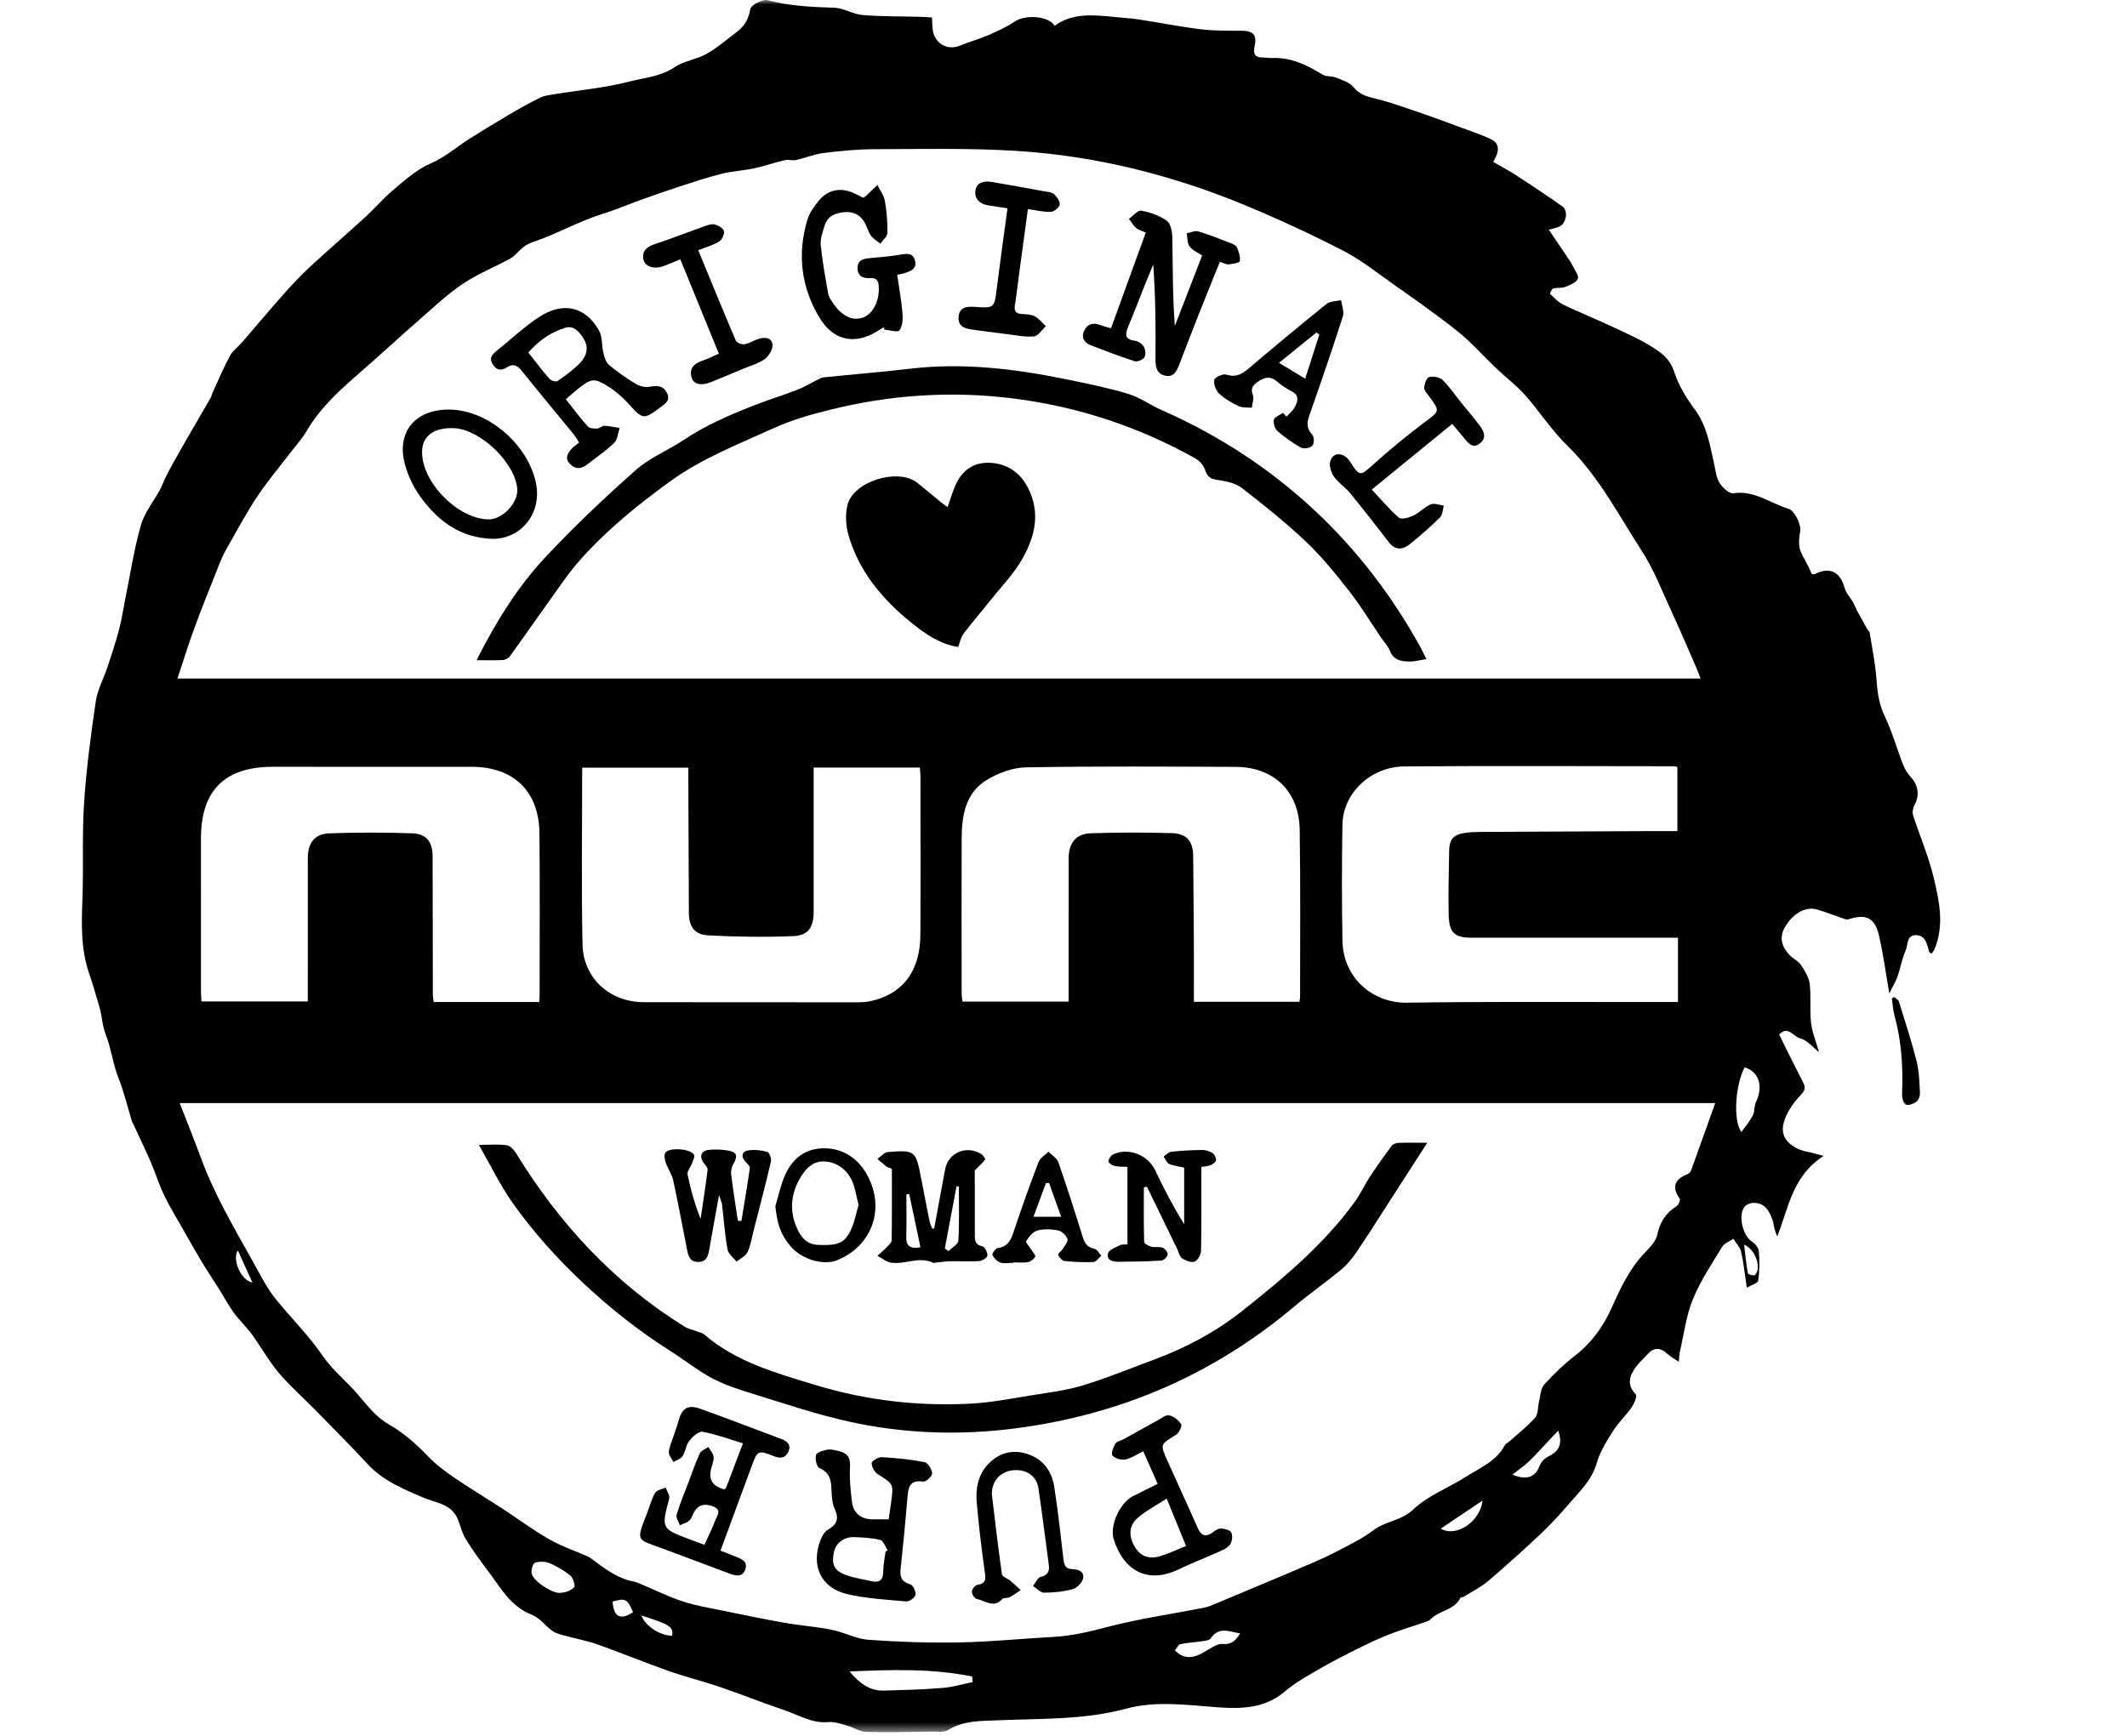
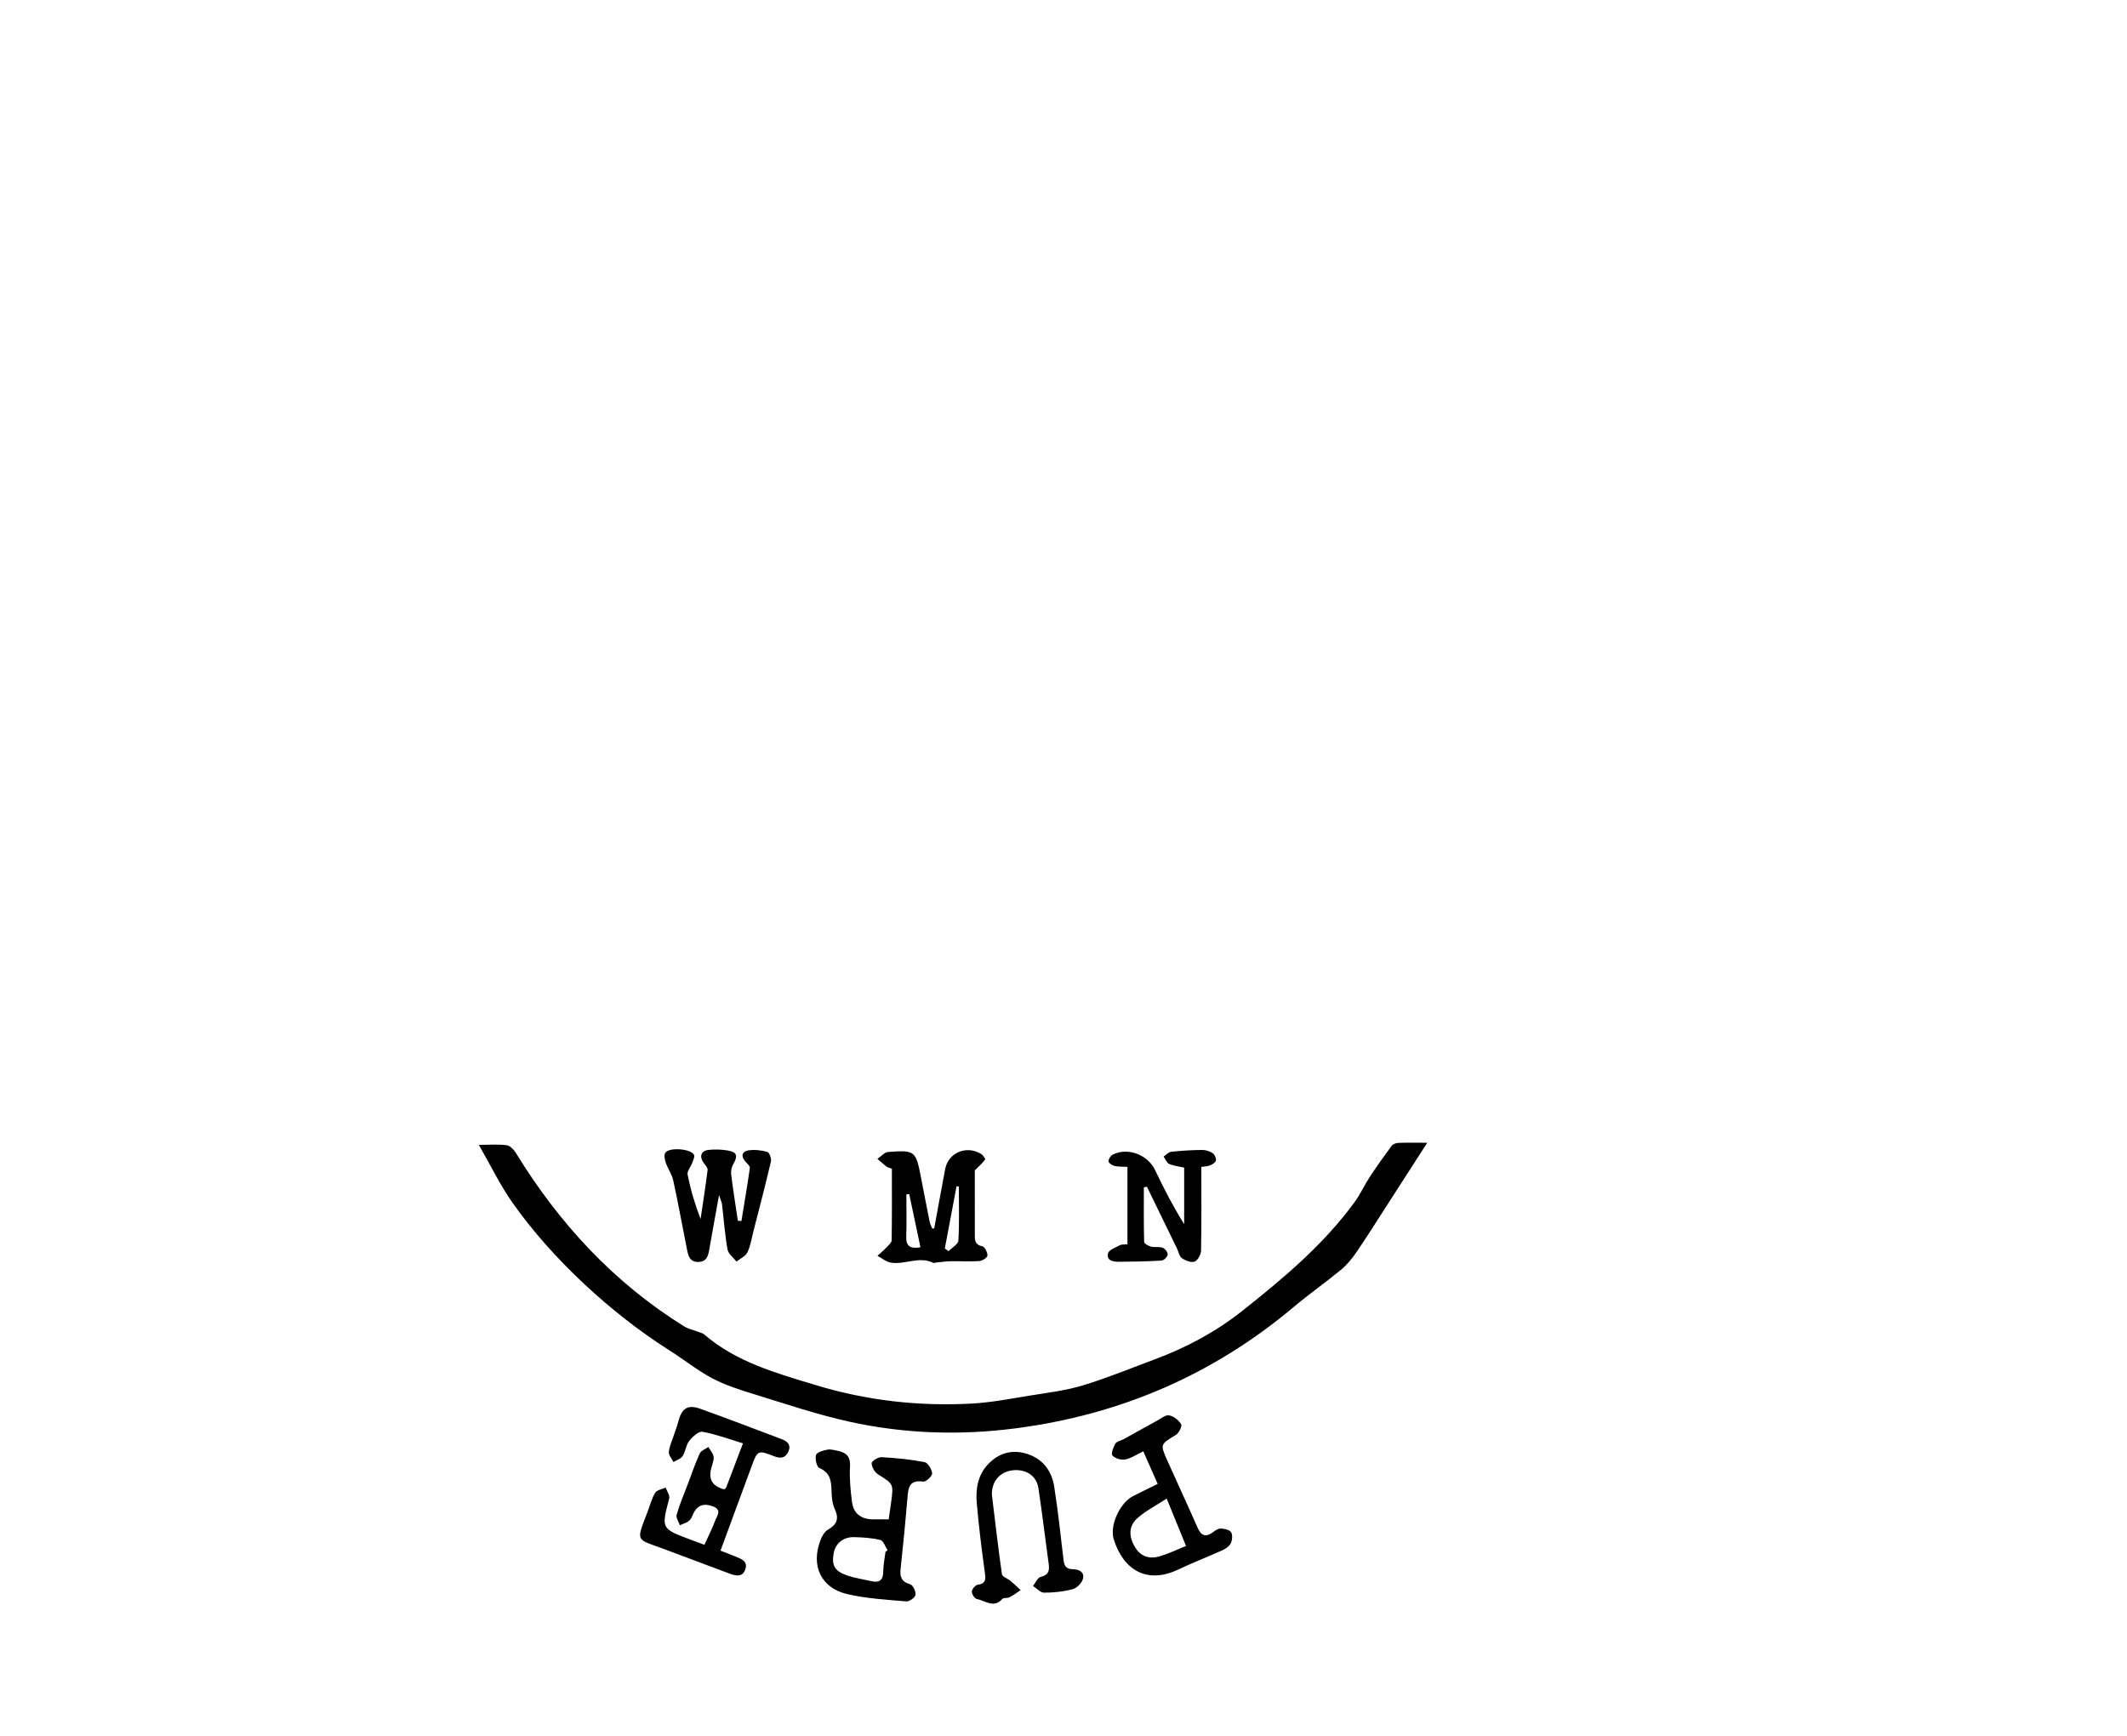
<svg xmlns="http://www.w3.org/2000/svg" xmlns:xlink="http://www.w3.org/1999/xlink" width="229" height="187" viewBox="0 0 229 187">
  <defs>
    <polygon id="logo-black-a" points="0 0 228.331 0 228.331 186.539 0 186.539" />
  </defs>
  <g fill="none" fill-rule="evenodd">
    <mask id="logo-black-b" fill="#fff">
      <use xlink:href="#logo-black-a" />
    </mask>
-     <path fill="#000" d="M189.055,118.683 C188.845,119.119 188.93,119.699 188.713,120.128 C188.406,120.734 187.944,121.261 187.485,121.912 C186.537,120.631 186.869,116.713 187.835,114.945 C189.372,115.399 189.867,116.996 189.055,118.683 M188.936,137.327 C188.829,137.428 188.205,137.248 188.183,137.13 C188.007,136.177 187.917,135.208 187.777,134.046 C189.085,134.593 189.662,136.642 188.936,137.327 M182.162,125.79 C182.083,126.008 181.969,126.309 181.794,126.381 C180.437,126.936 179.863,127.704 180.847,129.09 C180.94,129.222 180.717,129.764 180.503,129.898 C179.341,130.632 178.714,131.615 178.423,132.989 C178.268,133.722 177.581,134.39 177.022,134.981 C175.395,136.697 174.444,138.771 173.488,140.899 C172.616,142.841 171.372,144.594 169.621,145.951 C168.409,146.889 167.287,147.968 166.258,149.105 C165.876,149.527 165.856,150.289 165.703,150.905 C165.554,151.497 165.634,152.263 165.283,152.665 C164.453,153.618 163.427,154.403 162.478,155.252 C162.333,155.381 162.108,155.459 162.026,155.616 C161.119,157.366 159.347,158.066 157.824,159.041 C155.946,160.242 153.734,161.057 152.157,162.555 C150.851,163.798 149.155,163.8 147.848,164.811 C146.694,165.703 145.328,166.327 144.03,167.021 C143.129,167.503 142.193,167.926 141.255,168.334 C139.487,169.101 137.706,169.839 135.93,170.587 C134.149,171.338 132.369,172.09 130.584,172.831 C130.254,172.967 129.909,173.087 129.56,173.155 C126.101,173.831 122.596,174.326 119.197,175.224 C117.261,175.736 115.366,176.182 113.371,176.287 C110.029,176.464 106.691,176.815 103.348,176.877 C100.072,176.939 96.783,176.832 93.515,176.596 C92.168,176.499 90.877,175.782 89.528,175.511 C87.872,175.177 86.174,175.061 84.509,174.769 C82.288,174.378 80.079,173.923 77.871,173.468 C76.406,173.166 74.916,172.923 73.501,172.459 C71.953,171.95 70.479,171.214 68.971,170.581 C68.753,170.489 68.534,170.384 68.305,170.341 C66.528,170.014 65.141,168.963 63.75,167.917 C63.623,167.821 63.497,167.717 63.354,167.653 C61.932,167.025 60.441,166.52 59.098,165.754 C57.376,164.772 55.78,163.571 54.114,162.486 C52.382,161.358 50.606,160.295 48.901,159.129 C47.902,158.446 46.914,157.702 46.081,156.832 C44.818,155.514 43.464,154.315 41.894,153.417 C40.468,152.601 39.542,151.351 38.512,150.155 C37.301,148.747 35.802,147.555 34.762,146.04 C33.261,143.854 31.402,142.004 29.743,139.972 C28.72,138.719 27.986,137.22 27.19,135.793 C25.172,132.177 23.064,128.605 21.631,124.694 C20.932,122.787 20.167,120.904 19.349,118.795 L184.668,118.795 C183.845,121.099 183.01,123.447 182.162,125.79 M166.795,156.802 C166.182,157.102 165.898,157.483 165.655,158.083 C165.24,159.107 164.196,159.427 162.836,158.793 C163.499,158.278 164.057,157.908 164.537,157.456 C165.21,156.82 165.827,156.125 166.464,155.452 C166.849,155.046 167.228,154.634 167.758,154.064 C168.237,155.373 167.925,156.247 166.795,156.802 M155.114,164.623 C156.652,163.59 158.05,162.651 159.619,161.597 C159.376,163.823 156.823,165.617 155.114,164.623 M131.624,177.043 C131.138,176.996 130.571,177.364 130.1,177.645 C129.184,178.192 128.294,178.768 127.177,178.259 C126.926,178.145 126.723,177.922 126.498,177.749 C126.688,177.513 126.842,177.124 127.074,177.07 C127.796,176.904 128.55,176.884 129.286,176.768 C129.658,176.709 130.19,176.682 130.353,176.441 C131.242,175.128 132.331,175.721 133.518,175.906 C133.025,176.723 132.552,177.135 131.624,177.043 M101.469,181.781 C99.374,181.95 97.269,182.006 95.167,182.067 C93.658,182.111 92.562,181.307 91.471,180.006 C96.007,179.807 100.359,179.674 104.662,180.547 C104.681,180.749 104.699,180.95 104.717,181.152 C103.635,181.369 102.561,181.693 101.469,181.781 M72.365,176.152 C71.096,176.182 69.44,175.092 69.064,173.978 C72.158,174.969 72.497,175.191 72.365,176.152 M65.949,172.48 C67.354,172.086 67.534,172.179 68.155,173.62 C66.806,174.521 66.077,174.145 65.949,172.48 M61.147,171.372 C60.829,171.503 60.46,171.511 60.273,171.545 C59.284,171.555 57.324,170.176 57.226,169.403 C57.179,169.036 57.373,168.373 57.611,168.292 C58.077,168.134 58.705,168.155 59.165,168.346 C59.948,168.671 60.702,169.124 61.371,169.646 C61.671,169.881 61.828,170.406 61.864,170.816 C61.879,170.985 61.429,171.256 61.147,171.372 M25.609,134.666 C26.143,135.846 26.632,136.926 27.172,138.119 C26.024,137.948 24.936,135.689 25.609,134.666 M33.139,107.849 L21.689,107.849 C21.671,107.484 21.637,107.099 21.637,106.714 C21.633,101.236 21.628,95.759 21.636,90.282 C21.643,85.107 24.199,82.578 29.401,82.577 C36.517,82.577 43.634,82.574 50.75,82.579 C55.308,82.582 58.036,85.201 58.079,89.748 C58.134,95.584 58.096,101.421 58.096,107.258 C58.096,107.45 58.071,107.641 58.051,107.913 L46.692,107.913 C46.659,107.622 46.603,107.358 46.602,107.094 C46.59,102.136 46.588,97.179 46.577,92.222 C46.573,90.687 45.937,89.8 44.424,89.745 C41.431,89.637 38.429,89.642 35.436,89.746 C33.876,89.8 33.143,90.789 33.141,92.401 C33.135,97.518 33.139,102.634 33.139,107.849 M74.109,84.376 C74.127,89.013 74.142,93.651 74.166,98.288 C74.174,99.759 74.742,100.649 76.22,100.731 C79.284,100.899 82.364,100.937 85.429,100.812 C87.026,100.747 87.598,99.844 87.6,98.221 C87.604,93.066 87.601,87.912 87.601,82.661 L99.031,82.661 C99.058,83.011 99.098,83.282 99.098,83.553 C99.101,89.271 99.127,94.988 99.091,100.705 C99.066,104.627 97.128,107.123 93.653,107.829 C93.188,107.923 92.701,107.942 92.224,107.942 C84.588,107.944 76.952,107.942 69.316,107.929 C65.675,107.923 62.797,105.376 62.718,101.712 C62.582,95.401 62.68,89.084 62.68,82.673 L74.109,82.673 C74.109,83.278 74.107,83.827 74.109,84.376 M115.052,107.867 L103.625,107.867 C103.595,107.59 103.534,107.287 103.533,106.984 C103.528,101.426 103.517,95.867 103.536,90.309 C103.544,87.832 103.945,85.394 106.231,83.998 C107.469,83.242 109.035,82.664 110.464,82.639 C117.979,82.507 125.498,82.556 133.016,82.586 C137.157,82.603 139.871,85.217 139.932,89.382 C140.021,95.378 139.968,101.377 139.971,107.375 C139.972,107.526 139.93,107.677 139.9,107.884 L128.535,107.884 C128.535,105.585 128.544,103.32 128.533,101.055 C128.519,98.096 128.494,95.138 128.464,92.179 C128.448,90.611 127.772,89.77 126.177,89.724 C123.262,89.64 120.34,89.639 117.426,89.738 C115.828,89.792 115.057,90.797 115.055,92.451 C115.048,97.563 115.052,102.676 115.052,107.867 M155.971,98.533 C156.027,100.505 156.616,100.987 158.539,100.987 L179.297,100.987 L180.658,100.987 L180.658,107.909 C178.937,107.909 177.195,107.907 175.454,107.91 C167.455,107.921 159.455,107.855 151.457,107.984 C147.949,108.04 144.602,105.471 144.532,101.272 C144.461,97.114 144.46,92.952 144.533,88.794 C144.592,85.419 147.559,82.566 151.219,82.538 C160.898,82.462 170.577,82.515 180.256,82.52 C180.334,82.52 180.411,82.556 180.595,82.6 L180.595,89.507 C179.365,89.507 178.139,89.502 176.912,89.508 C171.034,89.534 165.155,89.56 159.276,89.594 C158.758,89.597 158.235,89.619 157.724,89.696 C156.451,89.886 156.035,90.39 156.02,91.699 C155.994,93.978 155.905,96.258 155.971,98.533 M20.925,67.646 C21.799,65.278 22.74,62.935 23.677,60.591 C23.924,59.972 24.231,59.372 24.563,58.793 C25.593,56.995 26.569,55.158 27.718,53.439 C28.831,51.773 30.134,50.235 31.352,48.639 C31.917,47.898 32.559,47.201 33.024,46.402 C34.561,43.765 36.814,41.812 39.069,39.845 C41.141,38.038 43.156,36.168 45.228,34.361 C46.735,33.046 48.203,31.656 49.855,30.547 C51.425,29.493 53.223,28.783 54.893,27.872 C55.327,27.636 55.68,27.234 56.037,26.875 C56.748,26.158 57.706,25.98 58.592,25.623 C60.126,25.004 61.616,24.276 63.148,23.652 C64.167,23.237 65.231,22.935 66.267,22.561 C67.16,22.238 68.036,21.867 68.93,21.547 C70.305,21.055 71.682,20.568 73.071,20.117 C74.594,19.622 76.117,19.108 77.669,18.72 C78.83,18.429 80.047,18.373 81.22,18.122 C82.326,17.885 83.399,17.501 84.5,17.243 C84.885,17.152 85.329,17.319 85.717,17.233 C86.701,17.015 87.654,16.605 88.646,16.482 C90.468,16.257 92.308,16.07 94.141,16.067 C99.252,16.058 104.377,15.932 109.471,16.253 C118.049,16.792 126.319,18.877 134.25,22.186 C137.75,23.646 141.201,25.244 144.573,26.977 C146.446,27.94 148.133,29.277 149.863,30.503 C152.247,32.193 154.653,33.861 156.932,35.686 C158.425,36.88 159.699,38.344 161.091,39.666 C162.116,40.639 163.261,41.5 164.196,42.551 C165.765,44.315 167.054,46.349 168.737,47.987 C172.112,51.273 174.226,55.417 176.733,59.283 C178.078,61.357 178.975,63.726 180.022,65.986 C180.932,67.948 181.772,69.943 182.638,71.925 C182.791,72.276 182.919,72.638 183.089,73.071 L19.108,73.071 C19.73,71.2 20.276,69.404 20.925,67.646 M208.156,94.392 C207.612,92.147 206.676,89.998 205.968,87.789 C205.863,87.463 205.961,86.983 206.137,86.671 C206.681,85.703 206.536,84.574 205.753,83.719 C205.396,83.329 205.086,82.852 204.894,82.36 C204.219,80.633 203.731,78.822 202.927,77.16 C202.304,75.87 202.128,74.589 202.032,73.205 C201.913,71.516 201.569,69.842 201.3,68.165 C201.272,67.989 201.086,67.842 200.99,67.672 C200.636,67.042 200.283,66.41 199.941,65.772 C199.776,65.464 199.657,65.13 199.484,64.826 C199.193,64.315 198.74,63.854 198.593,63.308 C198.126,61.578 196.994,61.013 195.408,61.818 C195.315,61.865 195.178,61.824 195.073,61.824 C193.999,59.396 193.429,59.475 193.814,57.215 C193.943,56.463 193.184,54.973 192.548,54.786 C190.599,54.213 188.879,52.774 186.629,53.121 C186.186,53.19 185.458,52.527 185.143,52.025 C184.781,51.448 184.708,50.68 184.553,49.985 C184.096,47.936 183.787,45.872 182.464,44.089 C181.544,42.847 180.695,41.458 180.233,40.001 C179.868,38.852 179.092,38.178 178.299,37.639 C176.891,36.682 175.296,35.991 173.746,35.259 C171.947,34.409 170.098,33.669 168.304,32.809 C167.767,32.552 167.33,32.07 166.889,31.647 C166.844,31.604 167.053,31.122 167.212,31.076 C167.625,30.956 168.11,31.055 168.502,30.903 C169.015,30.703 169.707,30.441 169.873,30.026 C170.014,29.676 169.521,29.066 169.293,28.579 C169.196,28.372 169.069,28.179 168.942,27.989 C168.212,26.9 167.478,25.814 166.751,24.736 C167.054,24.651 167.477,24.574 167.865,24.414 C168.636,24.096 168.877,22.699 168.208,22.227 C166.612,21.1 164.987,20.015 163.351,18.948 C162.514,18.403 161.626,17.934 160.766,17.433 C161.482,16.247 161.439,15.435 160.539,15.003 C159.396,14.454 158.176,14.063 156.982,13.619 C155.669,13.13 154.357,12.638 153.031,12.187 C151.413,11.638 149.802,11.048 148.149,10.635 C147.204,10.399 146.385,10.221 145.716,9.376 C145.302,8.853 144.484,8.618 143.81,8.344 C143.376,8.168 142.797,8.284 142.419,8.05 C140.71,6.994 138.956,6.144 136.876,6.25 C136.6,6.264 136.32,6.192 136.043,6.196 C135.164,6.212 134.881,5.883 135.079,4.964 C135.354,3.693 134.884,3.301 133.545,3.307 C132.109,3.313 130.66,3.321 129.239,3.147 C127.017,2.874 124.817,2.433 122.604,2.094 C121.748,1.963 120.881,1.916 120.018,1.831 C117.779,1.61 115.533,1.344 113.54,2.775 C112.918,1.715 110.415,1.536 109.263,2.312 C108.392,2.898 107.418,3.349 106.45,3.768 C105.44,4.205 104.368,4.496 103.349,4.915 C101.964,5.484 100.563,4.652 100.409,3.114 C100.373,2.758 100.369,2.4 100.343,1.889 C99.898,1.858 99.547,1.821 99.196,1.812 C97.081,1.756 94.96,1.788 92.855,1.618 C91.833,1.536 90.847,0.866 89.834,0.834 C87.408,0.759 85.018,0.651 82.645,0.02 C82.113,-0.122 80.859,0.535 80.783,0.972 C80.594,2.053 80.156,2.821 79.33,3.44 C78.252,4.247 77.225,5.151 76.06,5.806 C74.985,6.411 73.632,6.559 72.625,7.239 C71.123,8.253 69.383,8.367 67.763,8.782 C65.111,9.462 62.349,9.711 59.635,10.155 C59.129,10.238 58.591,10.3 58.141,10.521 C57.026,11.069 55.94,11.681 54.868,12.311 C53.413,13.165 51.97,14.042 50.544,14.944 C49.176,15.809 47.926,16.926 46.463,17.556 C44.788,18.277 43.526,19.452 42.201,20.579 C41.209,21.424 40.361,22.435 39.398,23.316 C37.406,25.138 35.357,26.9 33.375,28.734 C32.386,29.65 31.458,30.639 30.562,31.649 C29.023,33.382 27.535,35.159 26.018,36.911 C25.601,37.393 25.038,37.788 24.747,38.333 C24.055,39.629 23.484,40.989 22.869,42.326 C22.791,42.497 22.766,42.695 22.673,42.856 C21.93,44.148 21.174,45.433 20.429,46.723 C19.819,47.78 19.213,48.839 18.618,49.904 C18.322,50.432 18.044,50.97 17.776,51.513 C17.584,51.903 17.449,52.322 17.243,52.704 C16.541,53.998 15.552,55.206 15.161,56.586 C14.419,59.201 14.015,61.911 13.473,64.582 C13.253,65.667 13.092,66.766 12.809,67.834 C12.455,69.169 12.022,70.485 11.587,71.797 C11.172,73.051 10.5,74.259 10.311,75.542 C9.777,79.161 9.296,82.798 9.054,86.445 C8.828,89.845 9,93.269 8.878,96.678 C8.781,99.425 8.676,102.148 9.585,104.804 C9.999,106.014 10.36,107.242 10.715,108.471 C10.997,109.442 10.993,110.429 11.395,111.445 C11.971,112.899 12.149,114.553 12.749,116.075 C13.353,117.607 13.736,119.225 14.219,120.804 C14.241,120.878 14.299,120.939 14.331,121.01 C14.974,122.402 15.641,123.785 16.25,125.191 C16.76,126.37 17.136,127.61 17.693,128.764 C18.306,130.034 19.053,131.24 19.751,132.469 C20.411,133.632 21.067,134.799 21.757,135.945 C22.323,136.887 22.942,137.797 23.526,138.729 C24.078,139.609 24.565,140.534 25.172,141.374 C25.748,142.171 26.495,142.845 27.075,143.641 C28.083,145.024 28.919,146.544 30.015,147.848 C31.208,149.267 32.625,150.496 33.926,151.826 C35.826,153.767 37.744,155.692 39.59,157.684 C41.244,159.47 43.421,160.356 45.564,161.277 C46.915,161.857 48.537,161.936 49.249,163.519 C49.573,164.237 49.721,165.05 50.124,165.713 C50.85,166.905 51.673,168.043 52.52,169.155 C53.882,170.943 54.941,173.005 57.266,173.901 C58.092,174.219 58.7,175.078 59.453,175.628 C59.782,175.868 60.215,175.989 60.619,176.101 C61.863,176.446 63.145,176.677 64.359,177.105 C66.906,178.003 69.404,179.042 71.952,179.941 C73.768,180.581 75.647,181.041 77.47,181.664 C79.8,182.459 82.087,183.383 84.422,184.163 C85.977,184.682 87.41,185.622 89.185,185.457 C89.863,185.394 90.586,185.672 91.27,185.861 C91.939,186.045 92.58,186.496 93.242,186.513 C95.628,186.576 98.018,186.511 100.406,186.479 C100.962,186.471 101.631,186.584 102.05,186.324 C103.735,185.277 105.62,185.34 107.448,185.262 C112.059,185.065 116.691,185.239 121.214,184.017 C124.501,183.128 127.838,183.631 131.153,183.87 C133.75,184.057 136.239,183.951 138.357,182.141 C139.013,181.58 139.747,181.099 140.487,180.652 C141.676,179.935 142.881,179.239 144.113,178.603 C145.706,177.78 147.302,176.953 148.953,176.261 C150.476,175.622 152.074,175.161 153.636,174.614 C153.781,174.563 153.931,174.48 154.036,174.372 C154.956,173.42 156.56,173.425 157.219,172.096 C157.27,171.993 157.521,172.007 157.653,171.925 C158.535,171.371 159.487,170.897 160.271,170.227 C162.257,168.53 164.195,166.775 166.094,164.982 C167.139,163.995 168.096,162.909 169.038,161.82 C170.158,160.527 171.396,159.35 171.904,157.579 C172.256,156.353 172.972,155.206 173.662,154.11 C174.231,153.204 175.043,152.455 175.658,151.574 C175.94,151.17 176.285,150.343 176.122,150.175 C175.147,149.172 175.4,148.233 176.07,147.284 C176.424,146.783 176.904,146.371 177.315,145.908 C178.054,145.077 178.712,145.062 179.544,145.821 C179.853,146.103 180.234,146.306 180.74,146.653 C180.804,146.079 180.808,145.803 180.869,145.54 C181.306,143.661 181.537,141.696 182.257,139.931 C183.067,137.948 184.29,136.128 185.408,134.283 C185.645,133.892 186.204,133.696 186.615,133.411 C186.904,133.873 187.339,134.302 187.454,134.805 C187.727,135.992 187.848,137.214 188.069,138.683 C188.607,138.364 189.263,138.182 189.298,137.918 C189.438,136.873 189.454,135.797 189.362,134.745 C189.329,134.365 188.934,133.915 188.582,133.682 C187.61,133.04 187.098,130.788 187.852,129.928 C188.055,129.697 188.469,129.543 188.788,129.54 C190.049,129.53 190.513,130.457 190.861,131.461 C190.964,131.759 190.981,132.086 191.065,132.391 C191.134,132.646 191.244,132.889 191.343,133.158 C192.57,130.049 192.974,126.666 196.33,124.487 C195.494,124.268 195.068,124.126 194.63,124.047 C193.24,123.796 191.507,122.803 192.042,120.895 C192.333,119.856 193.009,118.835 193.763,118.048 C194.27,117.518 194.467,117.228 194.134,116.58 C193.253,114.871 192.412,113.141 191.552,111.412 C192.496,110.401 193.113,111.667 193.842,111.841 C194.582,112.018 195.179,112.795 195.841,113.311 C195.507,112.124 195.094,111.151 194.982,110.145 C194.829,108.761 195.006,107.34 194.839,105.959 C194.753,105.241 194.299,104.531 193.885,103.9 C193.621,103.498 193.095,103.277 192.741,102.921 C191.731,101.903 191.562,100.878 192.183,99.828 C193.059,98.351 194.401,97.59 195.629,97.946 C196.545,98.212 197.435,98.569 198.34,98.875 C198.545,98.945 198.794,99.067 198.973,99.009 C200.924,98.379 201.866,98.821 202.319,100.827 C202.752,102.741 203.013,104.694 203.41,106.983 C203.803,106.187 204.111,105.693 204.297,105.158 C204.615,104.24 204.768,103.255 205.164,102.376 C205.439,101.767 205.254,100.641 206.335,100.708 C207.376,100.772 207.473,101.765 207.717,102.551 C207.732,102.602 207.846,102.622 207.977,102.687 C208.076,102.535 208.204,102.392 208.274,102.224 C209.37,99.6 208.778,96.957 208.156,94.392" mask="url(#logo-black-b)" />
-     <path fill="#000" d="M204.438 107.848C204.379 107.658 204.109 107.532 203.939 107.377 203.855 107.421 203.77 107.465 203.686 107.509 203.775 108.122 203.8 108.753 203.964 109.345 204.725 112.119 204.904 114.939 204.781 117.798 204.764 118.193 204.904 118.787 205.172 118.945 205.424 119.094 206.011 118.879 206.326 118.652 206.562 118.481 206.725 118.032 206.708 117.718 206.647 116.572 206.629 115.398 206.351 114.297 205.804 112.124 205.103 109.989 204.438 107.848M72.07 145.422C73.615 146.4 75.055 147.564 76.661 148.421 78.031 149.151 79.547 149.64 81.041 150.099 84.499 151.162 87.94 152.335 91.465 153.111 97.356 154.408 103.332 154.602 109.336 153.823 120.6 152.363 130.604 148.062 139.305 140.737 140.946 139.355 142.712 138.122 144.366 136.754 144.999 136.231 145.546 135.567 146.014 134.887 147.097 133.311 148.111 131.688 149.148 130.081 150.591 127.844 152.028 125.605 153.66 123.067 152.354 123.067 151.445 123.045 150.538 123.082 150.294 123.092 149.968 123.214 149.832 123.397 149.028 124.477 148.243 125.574 147.504 126.699 146.915 127.596 146.471 128.593 145.841 129.457 142.484 134.061 138.151 137.684 133.733 141.185 130.914 143.419 127.742 145.121 124.355 146.381 121.776 147.34 119.225 148.396 116.596 149.193 114.75 149.752 112.799 149.984 110.885 150.295 108.807 150.632 106.724 151.04 104.629 151.155 98.918 151.47 93.282 150.827 87.812 149.163 83.596 147.881 79.296 146.704 75.832 143.723 75.635 143.553 75.337 143.498 75.082 143.398 74.607 143.214 74.084 143.108 73.659 142.844 66.075 138.125 60.193 131.751 55.547 124.174 55.327 123.815 54.926 123.384 54.561 123.334 53.672 123.211 52.754 123.294 51.551 123.294 52.842 125.534 53.863 127.664 55.206 129.567 59.457 135.59 65.828 141.471 72.07 145.422M84.136 154.976C81.221 153.885 78.318 152.759 75.387 151.713 74.033 151.23 73.399 151.667 73.035 153.078 72.896 153.616 72.684 154.135 72.512 154.666 72.329 155.233 72.055 155.796 72.011 156.375 71.985 156.72 72.326 157.093 72.502 157.453 72.843 157.245 73.302 157.113 73.497 156.81 73.813 156.317 73.848 155.628 74.202 155.179 74.558 154.728 75.223 154.116 75.641 154.192 77.097 154.457 78.505 154.989 79.99 155.437 79.336 157.165 78.774 158.657 78.203 160.146 78.164 160.248 78.052 160.322 77.981 160.402 76.716 160.062 76.27 159.347 76.563 158.161 76.668 157.736 76.876 157.296 76.829 156.886 76.788 156.518 76.463 156.182 76.263 155.832 75.946 156.059 75.48 156.217 75.339 156.524 74.844 157.611 74.458 158.749 74.035 159.868 73.626 160.951 73.169 162.02 72.849 163.129 72.758 163.446 73.07 163.879 73.196 164.259 73.551 164.09 73.974 163.991 74.24 163.731 74.511 163.466 74.595 163.021 74.818 162.694 75.343 161.922 76.101 161.953 76.841 162.259 77.739 162.63 77.179 163.275 76.994 163.769 76.676 164.619 76.262 165.432 75.842 166.363 75.244 166.142 74.796 165.978 74.35 165.811 71.17 164.62 71.191 164.625 72.051 161.377 72.139 161.043 71.804 160.597 71.665 160.202 71.28 160.381 70.733 160.458 70.545 160.759 70.172 161.357 69.998 162.079 69.742 162.75 68.442 166.161 68.405 165.668 71.622 166.87 73.903 167.721 76.18 168.583 78.461 169.434 79.166 169.697 79.955 169.933 80.256 168.971 80.534 168.081 79.732 167.857 79.11 167.599 78.607 167.39 78.098 167.2 77.572 166.994 78.703 163.928 79.794 160.981 80.876 158.032 81.563 156.16 81.566 156.134 83.396 156.847 84.094 157.119 84.589 156.978 84.88 156.329 85.206 155.603 84.777 155.216 84.136 154.976M95.336 167.118C95.249 167.828 95.096 168.538 95.093 169.248 95.088 170.168 94.686 170.474 93.832 170.284 92.942 170.085 92.031 169.947 91.174 169.654 89.83 169.193 89.503 168.536 89.775 167.188 89.976 166.192 90.823 165.506 91.958 165.539 92.906 165.567 93.874 165.617 94.785 165.849 95.116 165.933 95.307 166.571 95.562 166.956 95.486 167.01 95.411 167.064 95.336 167.118M99.536 157.459C98.015 157.164 96.46 157.013 94.911 156.928 94.546 156.907 93.84 157.351 93.844 157.57 93.853 157.985 94.164 158.549 94.523 158.773 96.186 159.816 96.209 159.782 95.948 161.744 95.87 162.333 95.781 162.921 95.682 163.623 95.075 163.623 94.563 163.619 94.051 163.624 92.754 163.636 91.894 163.037 91.727 161.738 91.566 160.483 91.443 159.202 91.517 157.945 91.578 156.91 91.159 156.455 90.263 156.26 89.875 156.176 89.456 156.05 89.084 156.119 88.635 156.202 87.946 156.391 87.859 156.683 87.734 157.102 87.925 157.974 88.215 158.096 89.439 158.613 89.495 159.565 89.529 160.641 89.548 161.272 89.612 161.956 89.874 162.514 90.372 163.575 90.084 164.197 89.114 164.753 88.748 164.963 88.485 165.472 88.322 165.901 87.29 168.618 88.386 171.007 91.201 171.669 93.28 172.158 95.451 172.275 97.589 172.462 97.914 172.49 98.533 172.033 98.572 171.742 98.619 171.379 98.281 170.694 97.977 170.606 97.027 170.332 96.869 169.792 96.965 168.921 97.241 166.423 97.478 163.921 97.69 161.417 97.782 160.33 97.812 159.333 99.393 159.559 99.69 159.601 100.377 158.964 100.358 158.673 100.33 158.236 99.898 157.529 99.536 157.459" mask="url(#logo-black-b)" />
+     <path fill="#000" d="M204.438 107.848M72.07 145.422C73.615 146.4 75.055 147.564 76.661 148.421 78.031 149.151 79.547 149.64 81.041 150.099 84.499 151.162 87.94 152.335 91.465 153.111 97.356 154.408 103.332 154.602 109.336 153.823 120.6 152.363 130.604 148.062 139.305 140.737 140.946 139.355 142.712 138.122 144.366 136.754 144.999 136.231 145.546 135.567 146.014 134.887 147.097 133.311 148.111 131.688 149.148 130.081 150.591 127.844 152.028 125.605 153.66 123.067 152.354 123.067 151.445 123.045 150.538 123.082 150.294 123.092 149.968 123.214 149.832 123.397 149.028 124.477 148.243 125.574 147.504 126.699 146.915 127.596 146.471 128.593 145.841 129.457 142.484 134.061 138.151 137.684 133.733 141.185 130.914 143.419 127.742 145.121 124.355 146.381 121.776 147.34 119.225 148.396 116.596 149.193 114.75 149.752 112.799 149.984 110.885 150.295 108.807 150.632 106.724 151.04 104.629 151.155 98.918 151.47 93.282 150.827 87.812 149.163 83.596 147.881 79.296 146.704 75.832 143.723 75.635 143.553 75.337 143.498 75.082 143.398 74.607 143.214 74.084 143.108 73.659 142.844 66.075 138.125 60.193 131.751 55.547 124.174 55.327 123.815 54.926 123.384 54.561 123.334 53.672 123.211 52.754 123.294 51.551 123.294 52.842 125.534 53.863 127.664 55.206 129.567 59.457 135.59 65.828 141.471 72.07 145.422M84.136 154.976C81.221 153.885 78.318 152.759 75.387 151.713 74.033 151.23 73.399 151.667 73.035 153.078 72.896 153.616 72.684 154.135 72.512 154.666 72.329 155.233 72.055 155.796 72.011 156.375 71.985 156.72 72.326 157.093 72.502 157.453 72.843 157.245 73.302 157.113 73.497 156.81 73.813 156.317 73.848 155.628 74.202 155.179 74.558 154.728 75.223 154.116 75.641 154.192 77.097 154.457 78.505 154.989 79.99 155.437 79.336 157.165 78.774 158.657 78.203 160.146 78.164 160.248 78.052 160.322 77.981 160.402 76.716 160.062 76.27 159.347 76.563 158.161 76.668 157.736 76.876 157.296 76.829 156.886 76.788 156.518 76.463 156.182 76.263 155.832 75.946 156.059 75.48 156.217 75.339 156.524 74.844 157.611 74.458 158.749 74.035 159.868 73.626 160.951 73.169 162.02 72.849 163.129 72.758 163.446 73.07 163.879 73.196 164.259 73.551 164.09 73.974 163.991 74.24 163.731 74.511 163.466 74.595 163.021 74.818 162.694 75.343 161.922 76.101 161.953 76.841 162.259 77.739 162.63 77.179 163.275 76.994 163.769 76.676 164.619 76.262 165.432 75.842 166.363 75.244 166.142 74.796 165.978 74.35 165.811 71.17 164.62 71.191 164.625 72.051 161.377 72.139 161.043 71.804 160.597 71.665 160.202 71.28 160.381 70.733 160.458 70.545 160.759 70.172 161.357 69.998 162.079 69.742 162.75 68.442 166.161 68.405 165.668 71.622 166.87 73.903 167.721 76.18 168.583 78.461 169.434 79.166 169.697 79.955 169.933 80.256 168.971 80.534 168.081 79.732 167.857 79.11 167.599 78.607 167.39 78.098 167.2 77.572 166.994 78.703 163.928 79.794 160.981 80.876 158.032 81.563 156.16 81.566 156.134 83.396 156.847 84.094 157.119 84.589 156.978 84.88 156.329 85.206 155.603 84.777 155.216 84.136 154.976M95.336 167.118C95.249 167.828 95.096 168.538 95.093 169.248 95.088 170.168 94.686 170.474 93.832 170.284 92.942 170.085 92.031 169.947 91.174 169.654 89.83 169.193 89.503 168.536 89.775 167.188 89.976 166.192 90.823 165.506 91.958 165.539 92.906 165.567 93.874 165.617 94.785 165.849 95.116 165.933 95.307 166.571 95.562 166.956 95.486 167.01 95.411 167.064 95.336 167.118M99.536 157.459C98.015 157.164 96.46 157.013 94.911 156.928 94.546 156.907 93.84 157.351 93.844 157.57 93.853 157.985 94.164 158.549 94.523 158.773 96.186 159.816 96.209 159.782 95.948 161.744 95.87 162.333 95.781 162.921 95.682 163.623 95.075 163.623 94.563 163.619 94.051 163.624 92.754 163.636 91.894 163.037 91.727 161.738 91.566 160.483 91.443 159.202 91.517 157.945 91.578 156.91 91.159 156.455 90.263 156.26 89.875 156.176 89.456 156.05 89.084 156.119 88.635 156.202 87.946 156.391 87.859 156.683 87.734 157.102 87.925 157.974 88.215 158.096 89.439 158.613 89.495 159.565 89.529 160.641 89.548 161.272 89.612 161.956 89.874 162.514 90.372 163.575 90.084 164.197 89.114 164.753 88.748 164.963 88.485 165.472 88.322 165.901 87.29 168.618 88.386 171.007 91.201 171.669 93.28 172.158 95.451 172.275 97.589 172.462 97.914 172.49 98.533 172.033 98.572 171.742 98.619 171.379 98.281 170.694 97.977 170.606 97.027 170.332 96.869 169.792 96.965 168.921 97.241 166.423 97.478 163.921 97.69 161.417 97.782 160.33 97.812 159.333 99.393 159.559 99.69 159.601 100.377 158.964 100.358 158.673 100.33 158.236 99.898 157.529 99.536 157.459" mask="url(#logo-black-b)" />
    <path fill="#000" d="M97.583 128.631C97.685 128.619 97.788 128.606 97.89 128.594 98.286 130.468 98.682 132.343 99.101 134.327 97.981 134.512 97.532 134.193 97.569 133.157 97.623 131.65 97.583 130.14 97.583 128.631L97.583 128.631zM102.985 127.756C103.068 127.765 103.151 127.774 103.233 127.783 103.233 129.723 103.294 131.666 103.183 133.6 103.16 133.999 102.493 134.361 102.123 134.74 101.989 134.645 101.855 134.55 101.722 134.455L102.985 127.756zM96.023 125.859C96.023 128.461 96.039 131.016 95.999 133.57 95.995 133.825 95.672 134.096 95.458 134.322 95.149 134.647 94.803 134.938 94.473 135.243 94.945 135.495 95.394 135.888 95.896 135.973 97.409 136.231 98.941 135.25 100.471 135.995 100.561 136.039 100.704 135.974 100.823 135.962 101.332 135.914 101.842 135.836 102.352 135.827 103.389 135.809 104.43 135.879 105.462 135.806 105.777 135.783 106.31 135.418 106.314 135.201 106.321 134.86 106.011 134.261 105.753 134.214 105.034 134.082 104.955 133.641 104.953 133.1 104.945 130.667 104.949 128.233 104.949 126.042 105.415 125.573 105.783 125.256 106.061 124.873 106.11 124.805 105.83 124.387 105.623 124.264 104.033 123.312 102.098 124.134 101.761 125.899 101.354 128.03 100.972 130.167 100.579 132.302L100.361 132.302C100.267 132.053 100.137 131.811 100.085 131.553 99.77 129.991 99.472 128.425 99.168 126.86 98.597 123.922 98.534 123.847 95.619 124.059 95.22 124.089 94.852 124.545 94.469 124.804 94.792 125.081 95.102 125.374 95.441 125.63 95.585 125.739 95.788 125.77 96.023 125.859L96.023 125.859zM124.896 167.594C123.807 167.922 122.846 167.682 122.206 166.625 121.502 165.463 121.499 164.338 122.48 163.475 123.352 162.708 124.42 162.164 125.608 161.386 126.355 163.217 126.993 164.779 127.692 166.49 126.729 166.877 125.835 167.311 124.896 167.594M131.423 164.611C131.145 164.601 130.832 164.832 130.579 165.017 129.795 165.588 129.317 165.388 128.936 164.52 127.879 162.113 126.766 159.731 125.695 157.33 124.888 155.519 124.923 155.548 126.592 154.535 126.92 154.336 127.291 153.598 127.167 153.385 126.911 152.947 126.371 152.53 125.879 152.424 125.513 152.345 125.026 152.747 124.614 152.971 123.407 153.628 122.213 154.307 121.01 154.971 120.699 155.142 120.249 155.212 120.089 155.469 119.857 155.844 119.596 156.558 119.767 156.748 120.052 157.064 120.705 157.259 121.141 157.177 121.774 157.058 122.352 156.648 123.091 156.297 123.63 157.519 124.12 158.628 124.641 159.808 123.651 160.298 122.793 160.704 121.95 161.143 120.563 161.866 119.449 164.294 119.907 165.766 120.898 168.95 123.377 170.68 126.845 169.031 128.42 168.283 130.053 167.656 131.641 166.935 131.984 166.778 132.371 166.505 132.518 166.185 132.675 165.844 132.724 165.277 132.536 165.005 132.35 164.736 131.812 164.625 131.423 164.611M72.488 127.143C73.023 129.597 73.464 132.072 73.962 134.534 74.096 135.2 74.229 135.908 75.165 135.903 76.082 135.898 76.242 135.26 76.365 134.55 76.686 132.705 77.026 130.863 77.415 128.703 77.591 129.242 77.703 129.46 77.731 129.688 77.926 131.312 78.042 132.949 78.327 134.557 78.412 135.035 78.961 135.431 79.297 135.864 79.7 135.537 80.266 135.288 80.47 134.865 80.81 134.161 80.926 133.346 81.123 132.575 81.762 130.078 82.418 127.585 83.003 125.076 83.075 124.766 82.834 124.119 82.614 124.055 81.982 123.871 81.27 123.792 80.619 123.883 79.836 123.994 79.743 124.556 80.3 125.149 80.477 125.337 80.76 125.59 80.734 125.776 80.461 127.686 80.135 129.589 79.823 131.493L79.439 131.463C79.194 129.812 78.928 128.163 78.722 126.506 78.677 126.145 78.753 125.704 78.933 125.392 79.474 124.453 79.36 124.059 78.289 123.89 77.626 123.785 76.928 123.764 76.262 123.841 75.47 123.934 75.277 124.561 75.746 125.213 75.923 125.459 76.211 125.757 76.182 125.998 75.968 127.761 75.686 129.517 75.426 131.274 74.8 129.657 74.346 128.087 74.028 126.49 73.955 126.124 74.368 125.671 74.522 125.245 74.627 124.955 74.823 124.561 74.713 124.356 74.362 123.7 72.026 123.535 71.629 124.147 71.469 124.393 71.565 124.881 71.679 125.212 71.906 125.872 72.342 126.473 72.488 127.143M120.501 135.883C122.017 135.876 123.534 135.849 125.045 135.754 125.298 135.738 125.692 135.365 125.721 135.121 125.749 134.886 125.44 134.471 125.188 134.376 124.808 134.232 124.334 134.356 123.928 134.254 123.644 134.182 123.188 133.929 123.183 133.746 123.129 131.789 123.15 129.829 123.15 127.87 123.26 127.847 123.371 127.823 123.481 127.8 124.56 130.018 125.64 132.235 126.718 134.454 126.891 134.81 126.967 135.301 127.25 135.496 127.629 135.759 128.242 136.002 128.612 135.866 128.952 135.741 129.3 135.107 129.309 134.69 129.367 131.702 129.34 128.713 129.34 125.664 129.56 125.631 129.931 125.632 130.256 125.51 130.518 125.411 130.878 125.188 130.913 124.974 130.953 124.725 130.759 124.319 130.539 124.173 130.226 123.966 129.795 123.838 129.417 123.843 128.306 123.856 127.193 123.919 126.089 124.038 125.804 124.068 125.548 124.373 125.278 124.551 125.472 124.825 125.608 125.226 125.872 125.344 126.355 125.561 126.914 125.612 127.491 125.743L127.491 131.84C126.306 129.932 125.299 127.993 124.366 126.018 123.59 124.373 121.433 123.523 119.811 124.342 119.579 124.46 119.337 124.823 119.344 125.065 119.35 125.244 119.732 125.499 119.985 125.562 120.39 125.663 120.827 125.632 121.385 125.665L121.385 134C121.034 134.038 120.762 133.997 120.569 134.101 120.103 134.355 119.37 134.612 119.29 134.985 119.113 135.803 119.896 135.886 120.501 135.883M115.489 168.993C114.757 168.982 114.574 168.602 114.499 167.956 114.197 165.339 113.907 162.718 113.502 160.116 113.233 158.384 112.265 157.092 110.523 156.555 108.913 156.059 107.488 156.514 106.365 157.701 105.284 158.844 105.03 160.337 105.16 161.838 105.374 164.3 105.673 166.757 106.012 169.206 106.117 169.962 106.252 170.525 105.24 170.674 104.992 170.71 104.639 171.15 104.632 171.412 104.624 171.684 104.942 172.165 105.18 172.208 106.071 172.368 106.989 173.245 107.906 172.201 108.05 172.037 108.456 172.135 108.691 172.014 109.111 171.797 109.493 171.505 109.891 171.245 109.52 170.907 109.16 170.557 108.776 170.236 108.478 169.987 107.91 169.809 107.872 169.541 107.465 166.696 107.141 163.84 106.792 160.988 106.751 159.562 107.623 158.516 108.993 158.346 110.421 158.169 111.596 158.909 111.799 160.257 112.208 162.978 112.53 165.713 112.908 168.439 113.01 169.173 112.877 169.623 112.04 169.823 111.707 169.903 111.488 170.461 111.218 170.801 111.614 171.054 112.01 171.519 112.405 171.519 113.436 171.517 114.492 171.409 115.486 171.145 115.935 171.025 116.468 170.49 116.591 170.041 116.799 169.28 116.139 169.003 115.489 168.993" mask="url(#logo-black-b)" />
-     <path fill="#000" d="M86.086 126.962C86.685 125.892 87.516 125.005 88.787 125.079 90.076 125.154 91.141 125.92 91.701 127.099 92.082 127.901 92.191 128.833 92.434 129.753 92.197 130.591 92.048 131.409 91.737 132.161 91.041 133.842 90.356 134.161 88.083 134.068 86.685 134.011 86.077 133.011 85.658 131.916 85.011 130.223 85.197 128.551 86.086 126.962M90.131 135.715C93.844 134.213 95.317 130.244 93.426 126.658 92.473 124.852 90.933 123.717 88.85 123.664 86.749 123.61 85.288 124.754 84.482 126.64 84.037 127.68 83.804 128.81 83.475 129.899 83.704 131.896 84.034 132.906 85.078 134.176 86.252 135.604 88.622 136.326 90.131 135.715M112.611 127.404C112.722 127.403 112.835 127.403 112.945 127.402 113.349 128.527 113.752 129.652 114.249 131.037L111.267 131.037C111.761 129.7 112.186 128.552 112.611 127.404M107.698 135.967C108.132 136.106 108.644 136 109.123 136L109.123 135.945C109.641 135.945 110.174 136.013 110.675 135.919 110.972 135.864 111.319 135.602 111.451 135.337 111.522 135.193 111.195 134.847 111.043 134.596 110.847 134.27 110.4 133.795 110.49 133.652 110.776 133.192 111.206 132.648 111.683 132.52 112.391 132.331 113.209 132.366 113.939 132.512 114.332 132.59 114.784 133.045 114.93 133.434 115.025 133.689 114.636 134.142 114.428 134.485 114.279 134.729 113.876 135.016 113.93 135.144 114.043 135.422 114.359 135.775 114.623 135.803 115.651 135.912 116.695 135.958 117.728 135.908 118.019 135.894 118.288 135.471 118.567 135.235 118.325 134.974 118.114 134.536 117.832 134.485 117.013 134.336 116.755 133.818 116.537 133.117 115.71 130.456 114.865 127.798 113.948 125.166 113.793 124.72 113.249 124.41 112.885 124.036 112.52 124.396 111.987 124.691 111.82 125.127 110.906 127.508 110.053 129.914 109.24 132.332 108.912 133.308 108.665 134.24 107.412 134.411 107.178 134.442 106.782 135.01 106.849 135.15 107.007 135.49 107.352 135.856 107.698 135.967M125.069 44.166C123.838 43.624 122.711 42.786 121.44 42.407 119.202 41.741 116.899 41.277 114.607 40.81 109.113 39.693 103.588 39.046 97.968 39.709 94.881 40.073 91.78 40.32 88.687 40.639 88.427 40.666 88.175 40.824 87.931 40.943 87.23 41.287 86.558 41.703 85.833 41.981 84.216 42.602 82.555 43.113 80.944 43.749 78.403 44.753 75.907 45.846 73.616 47.377 71.93 48.504 69.962 49.283 68.466 50.608 65.092 53.598 61.8 56.707 58.724 60 55.722 63.213 53.397 66.956 51.307 71.097 52.417 71.097 53.294 71.131 54.165 71.076 54.434 71.059 54.775 70.859 54.935 70.637 56.773 68.075 58.57 65.484 60.408 62.922 61.105 61.951 61.832 60.991 62.631 60.105 65.483 56.944 68.763 54.281 72.214 51.794 75.654 49.316 79.569 47.807 83.37 46.078 85.24 45.228 87.26 44.658 89.261 44.155 95.798 42.512 102.425 42.068 109.125 42.916 116.061 43.795 122.582 45.946 128.679 49.358 129.142 49.617 129.606 50.138 129.757 50.633 130.006 51.449 130.457 51.602 131.222 51.708 132.084 51.827 133.055 52.051 133.718 52.565 136.083 54.4 138.433 56.275 140.602 58.333 142.303 59.947 143.8 61.795 145.25 63.646 146.491 65.229 147.536 66.964 148.668 68.632 149.004 69.127 149.438 69.582 149.657 70.124 150.049 71.097 150.856 71.222 151.69 71.244 152.271 71.259 152.857 71.088 153.569 70.981 153.348 70.537 153.173 70.147 152.968 69.773 146.942 58.767 137.686 49.716 125.069 44.166" mask="url(#logo-black-b)" />
-     <path fill="#000" d="M106.817 49.856C105.163 49.707 103.902 50.373 103.114 51.765 102.624 52.628 102.384 53.633 102.016 54.618 101.81 54.464 101.585 54.308 101.373 54.135 100.506 53.429 99.646 52.714 98.778 52.009 96.725 50.341 91.831 51.833 91.23 54.415 90.99 55.447 91.065 56.665 91.367 57.689 92.524 61.618 95.062 64.618 98.205 67.129 99.678 68.306 101.231 69.39 103.159 69.672 103.352 69.178 103.444 68.632 103.741 68.242 104.755 66.909 105.849 65.637 106.897 64.33 107.918 63.057 109.066 61.856 109.899 60.468 111.389 57.983 112.103 55.301 110.668 52.519 109.88 50.991 108.616 50.018 106.817 49.856M117.552 37.232C119.082 37.804 120.603 38.405 122.157 38.899 122.451 38.992 123.043 38.746 123.212 38.477 123.383 38.203 123.32 37.641 123.141 37.33 122.966 37.027 122.534 36.738 122.183 36.695 121.075 36.557 121.124 36 121.463 35.188 122.135 33.572 122.76 31.936 123.41 30.31 123.653 29.701 123.909 29.096 124.159 28.489 124.415 31.914 124.43 35.291 124.403 38.668 124.397 39.503 124.523 40.241 125.427 40.456 126.335 40.672 126.683 39.993 126.957 39.281 127.672 37.421 128.386 35.56 129.119 33.706 129.845 31.869 130.594 30.04 131.335 28.199 131.757 28.328 132.031 28.497 132.286 28.47 132.713 28.424 133.456 28.305 133.482 28.127 133.555 27.655 133.371 27.112 133.178 26.644 133.089 26.432 132.754 26.284 132.5 26.185 131.347 25.738 130.2 25.27 129.018 24.919 128.653 24.81 128.185 25.047 127.763 25.125 127.855 25.604 127.812 26.178 128.071 26.534 128.375 26.952 128.94 27.18 129.425 27.514 128.433 30.078 127.46 32.592 126.487 35.105 126.243 31.882 126.275 28.73 126.216 25.581 126.206 24.954 126.044 24.071 125.621 23.769 124.835 23.208 123.829 22.865 122.868 22.69 122.493 22.622 121.992 23.253 121.547 23.565 121.799 23.899 122.008 24.282 122.317 24.55 122.572 24.771 122.944 24.855 123.359 25.043 122.102 28.506 120.87 31.899 119.615 35.355 119.085 35.195 118.781 35.127 118.495 35.012 117.692 34.689 117.037 34.894 116.704 35.667 116.365 36.456 116.822 36.959 117.552 37.232M60.816 35.307C61.791 34.996 62.373 35.75 62.83 36.467 63.437 37.421 63.153 38.367 62.449 39.093 61.731 39.831 60.877 40.444 60.029 41.034 59.862 41.149 59.339 41.007 59.172 40.815 58.385 39.917 57.666 38.96 56.877 37.967 57.98 36.7 59.282 35.797 60.816 35.307M54.562 39.569C55.237 39.124 55.688 39.335 56.166 39.93 57.992 42.205 59.862 44.445 61.709 46.704 61.925 46.968 62.092 47.273 62.35 47.663 62.065 47.888 61.822 48.036 61.632 48.236 61.172 48.721 60.761 49.279 61.321 49.911 61.88 50.545 62.55 50.555 63.23 50.014 64.198 49.243 65.246 48.556 66.129 47.698 66.496 47.34 66.528 46.635 66.713 46.087 66.163 46.003 65.615 45.873 65.062 45.855 64.811 45.847 64.555 46.145 64.296 46.152 63.953 46.16 63.472 46.138 63.281 45.923 62.462 45.008 61.727 44.018 60.919 43.002 61.373 42.61 61.752 42.262 62.154 41.939 63.675 40.712 63.98 40.654 65.644 41.727 66.406 42.218 67.099 42.855 67.709 43.528 69.204 45.179 69.299 45.213 71.1 43.867 71.621 43.478 72.209 43.126 71.808 42.325 71.415 41.537 70.797 41.49 69.993 41.647 69.523 41.738 68.912 41.614 68.496 41.366 67.474 40.757 66.486 40.07 65.573 39.307 65.234 39.024 65.075 38.46 64.96 37.992 64.766 37.209 64.876 36.289 64.505 35.623 63.048 33.006 60.636 32.436 58.005 34.163 56.383 35.228 54.962 36.596 53.437 37.812 52.946 38.203 52.651 38.601 53.044 39.229 53.441 39.867 53.955 39.969 54.562 39.569M94.879 35.39C94.973 35.324 95.092 35.295 95.199 35.248 95.198 35.33 95.197 35.411 95.196 35.493 95.765 35.54 96.65 35.826 96.835 35.582 97.172 35.135 97.218 34.366 97.166 33.749 97.051 32.376 96.8 31.014 96.597 29.596 96.944 29.519 97.135 29.489 97.317 29.433 97.987 29.227 98.731 28.984 98.52 28.096 98.29 27.131 97.516 27.326 96.769 27.451 95.75 27.621 94.714 27.693 93.684 27.794 93.016 27.86 92.356 27.951 92.327 28.816 92.297 29.722 92.903 29.997 93.667 29.95 94.352 29.908 94.567 30.186 94.608 30.839 94.704 32.398 93.987 33.842 92.856 34.215 91.741 34.583 90.61 34.026 89.675 32.627 89.477 32.33 89.237 32.015 89.177 31.679 88.865 29.92 88.537 28.159 88.362 26.384 88.295 25.709 88.576 24.981 88.781 24.303 89.091 23.277 89.925 22.934 90.905 22.846 91.88 22.759 92.628 23.135 93.103 23.988 93.355 24.439 93.48 24.971 93.777 25.384 94.026 25.732 94.442 25.961 94.784 26.242 95.051 25.852 95.536 25.466 95.543 25.071 95.563 23.922 95.466 22.756 95.266 21.623 95.16 21.029 94.742 20.49 94.465 19.927 94.035 20.337 93.607 20.748 93.174 21.154 93.119 21.206 93.037 21.228 92.914 21.292 92.629 21.147 92.318 20.976 91.997 20.827 90.516 20.145 89.146 20.396 88.118 21.654 87.622 22.262 87.135 22.96 86.915 23.697 85.823 27.365 86.259 30.936 88.212 34.186 89.824 36.868 92.296 37.201 94.879 35.39M157.357 43.418C156.684 42.582 156.087 41.671 155.325 40.928 155.008 40.619 154.307 40.497 153.861 40.609 153.592 40.677 153.362 41.351 153.334 41.767 153.315 42.057 153.649 42.387 153.859 42.674 155.062 44.311 155.013 44.239 153.38 45.473 151.472 46.915 149.612 48.431 147.837 50.034 146.457 51.28 146.381 51.344 145.37 49.741 144.728 48.722 143.582 48.615 143.236 49.616 143.071 50.095 143.296 50.861 143.609 51.315 144.074 51.993 144.832 52.461 145.36 53.106 146.788 54.853 148.169 56.64 149.552 58.423 150.225 59.291 151.03 59.201 151.751 58.631 152.907 57.718 154.01 56.729 155.06 55.695 155.332 55.427 155.322 54.873 155.441 54.45 154.971 54.392 154.425 54.154 154.048 54.315 153.364 54.607 152.819 55.215 152.143 55.537 151.683 55.757 150.877 55.976 150.609 55.747 149.587 54.873 148.72 53.818 147.692 52.72 150.72 50.247 153.497 47.98 156.35 45.651 156.875 46.274 157.239 46.695 157.592 47.127 158.055 47.694 158.538 48.392 159.343 47.744 160.133 47.108 159.716 46.365 159.242 45.737 158.642 44.943 157.982 44.194 157.357 43.418M45.439 48.672C45.448 46.952 46.711 46.015 48.889 46.113 51.727 46.24 55.473 49.846 55.692 52.662 55.809 54.151 54.086 55.96 52.576 55.934 49.285 55.878 45.423 51.948 45.439 48.672M57.727 52.152C56.96 48.021 52.692 44.181 48.431 44.11 44.733 44.048 42.695 46.499 43.567 49.902 43.914 51.259 44.59 52.623 45.437 53.741 47.272 56.164 49.6 57.928 53.022 58.028 56.058 58.056 58.32 55.341 57.727 52.152M141.733 35.813L142.046 36.029C141.559 37.544 141.072 39.059 140.521 40.776 139.516 40.17 138.759 39.714 137.701 39.076 139.196 37.867 140.464 36.84 141.733 35.813M132.032 40.343C131.673 40.224 130.788 40.626 130.732 40.907 130.642 41.361 130.907 42.052 131.262 42.389 131.859 42.953 132.614 43.381 133.363 43.739 133.77 43.933 134.303 43.864 134.779 43.913 134.825 43.447 135.027 42.924 134.883 42.527 134.634 41.841 134.862 41.507 135.386 41.139 136.116 40.627 136.77 40.443 137.527 41.112 138.001 41.532 138.559 41.874 139.118 42.177 139.932 42.619 139.701 43.253 139.417 43.819 139.215 44.221 138.815 44.524 138.503 44.871 138.378 44.736 138.253 44.602 138.128 44.467 137.786 44.705 137.236 44.888 137.156 45.194 137.061 45.555 137.246 46.167 137.531 46.417 138.308 47.097 139.166 47.71 140.07 48.206 140.374 48.372 141.069 48.248 141.301 47.996 141.507 47.77 141.493 47.018 141.273 46.79 140.633 46.123 140.702 45.504 140.975 44.724 142.213 41.187 143.433 37.643 144.579 34.076 144.743 33.565 144.463 32.912 144.389 32.325 143.855 32.456 143.196 32.431 142.807 32.743 140.005 34.995 137.244 37.3 134.501 39.626 133.759 40.255 133.092 40.693 132.032 40.343M104.661 35.493C105.847 35.646 107.032 35.816 108.219 35.959 109.249 36.083 110.293 36.311 111.309 36.23 111.766 36.194 112.172 35.515 112.602 35.128 112.201 34.759 111.85 34.296 111.384 34.05 110.983 33.839 110.453 33.846 109.976 33.813 109.336 33.768 109.173 33.458 109.27 32.857 109.442 31.792 109.558 30.72 109.702 29.651 110.019 27.291 110.339 24.931 110.665 22.517 111.561 22.642 112.347 22.846 113.124 22.817 113.474 22.804 114.032 22.363 114.085 22.046 114.143 21.703 113.795 21.205 113.49 20.915 113.261 20.696 112.826 20.672 112.474 20.607 110.594 20.263 108.712 19.927 106.829 19.603 106.01 19.462 105.17 19.582 105.021 20.51 104.89 21.324 105.42 21.945 106.302 22.101 107.005 22.225 107.714 22.315 108.47 22.428 108.071 25.395 107.676 28.193 107.326 30.998 107.052 33.198 107.077 33.197 104.879 33.045 104.061 32.988 103.288 33.093 103.204 34.12 103.122 35.124 103.839 35.387 104.661 35.493M71.377 28.677C72.008 28.456 72.62 28.181 73.246 27.927 74.634 31.327 75.983 34.631 77.394 38.087 76.801 38.346 76.281 38.616 75.733 38.803 74.856 39.104 74.177 39.535 74.442 40.604 74.635 41.381 75.478 41.584 76.566 41.145 77.709 40.684 78.846 40.204 79.982 39.726 80.79 39.386 81.682 39.154 82.368 38.646 82.814 38.317 83.272 37.504 83.164 37.038 82.98 36.241 82.157 36.304 81.465 36.567 81.017 36.737 80.588 37.015 80.13 37.072 79.838 37.109 79.319 36.911 79.222 36.682 77.848 33.469 76.53 30.232 75.176 26.947 75.991 26.624 76.775 26.412 77.439 26.004 77.745 25.816 78.031 25.178 77.934 24.866 77.833 24.542 77.281 24.232 76.884 24.163 76.491 24.095 76.032 24.302 75.623 24.447 73.937 25.046 72.272 25.706 70.574 26.265 69.717 26.548 69.086 26.949 69.272 27.926 69.418 28.699 70.397 29.02 71.377 28.677" mask="url(#logo-black-b)" />
  </g>
</svg>